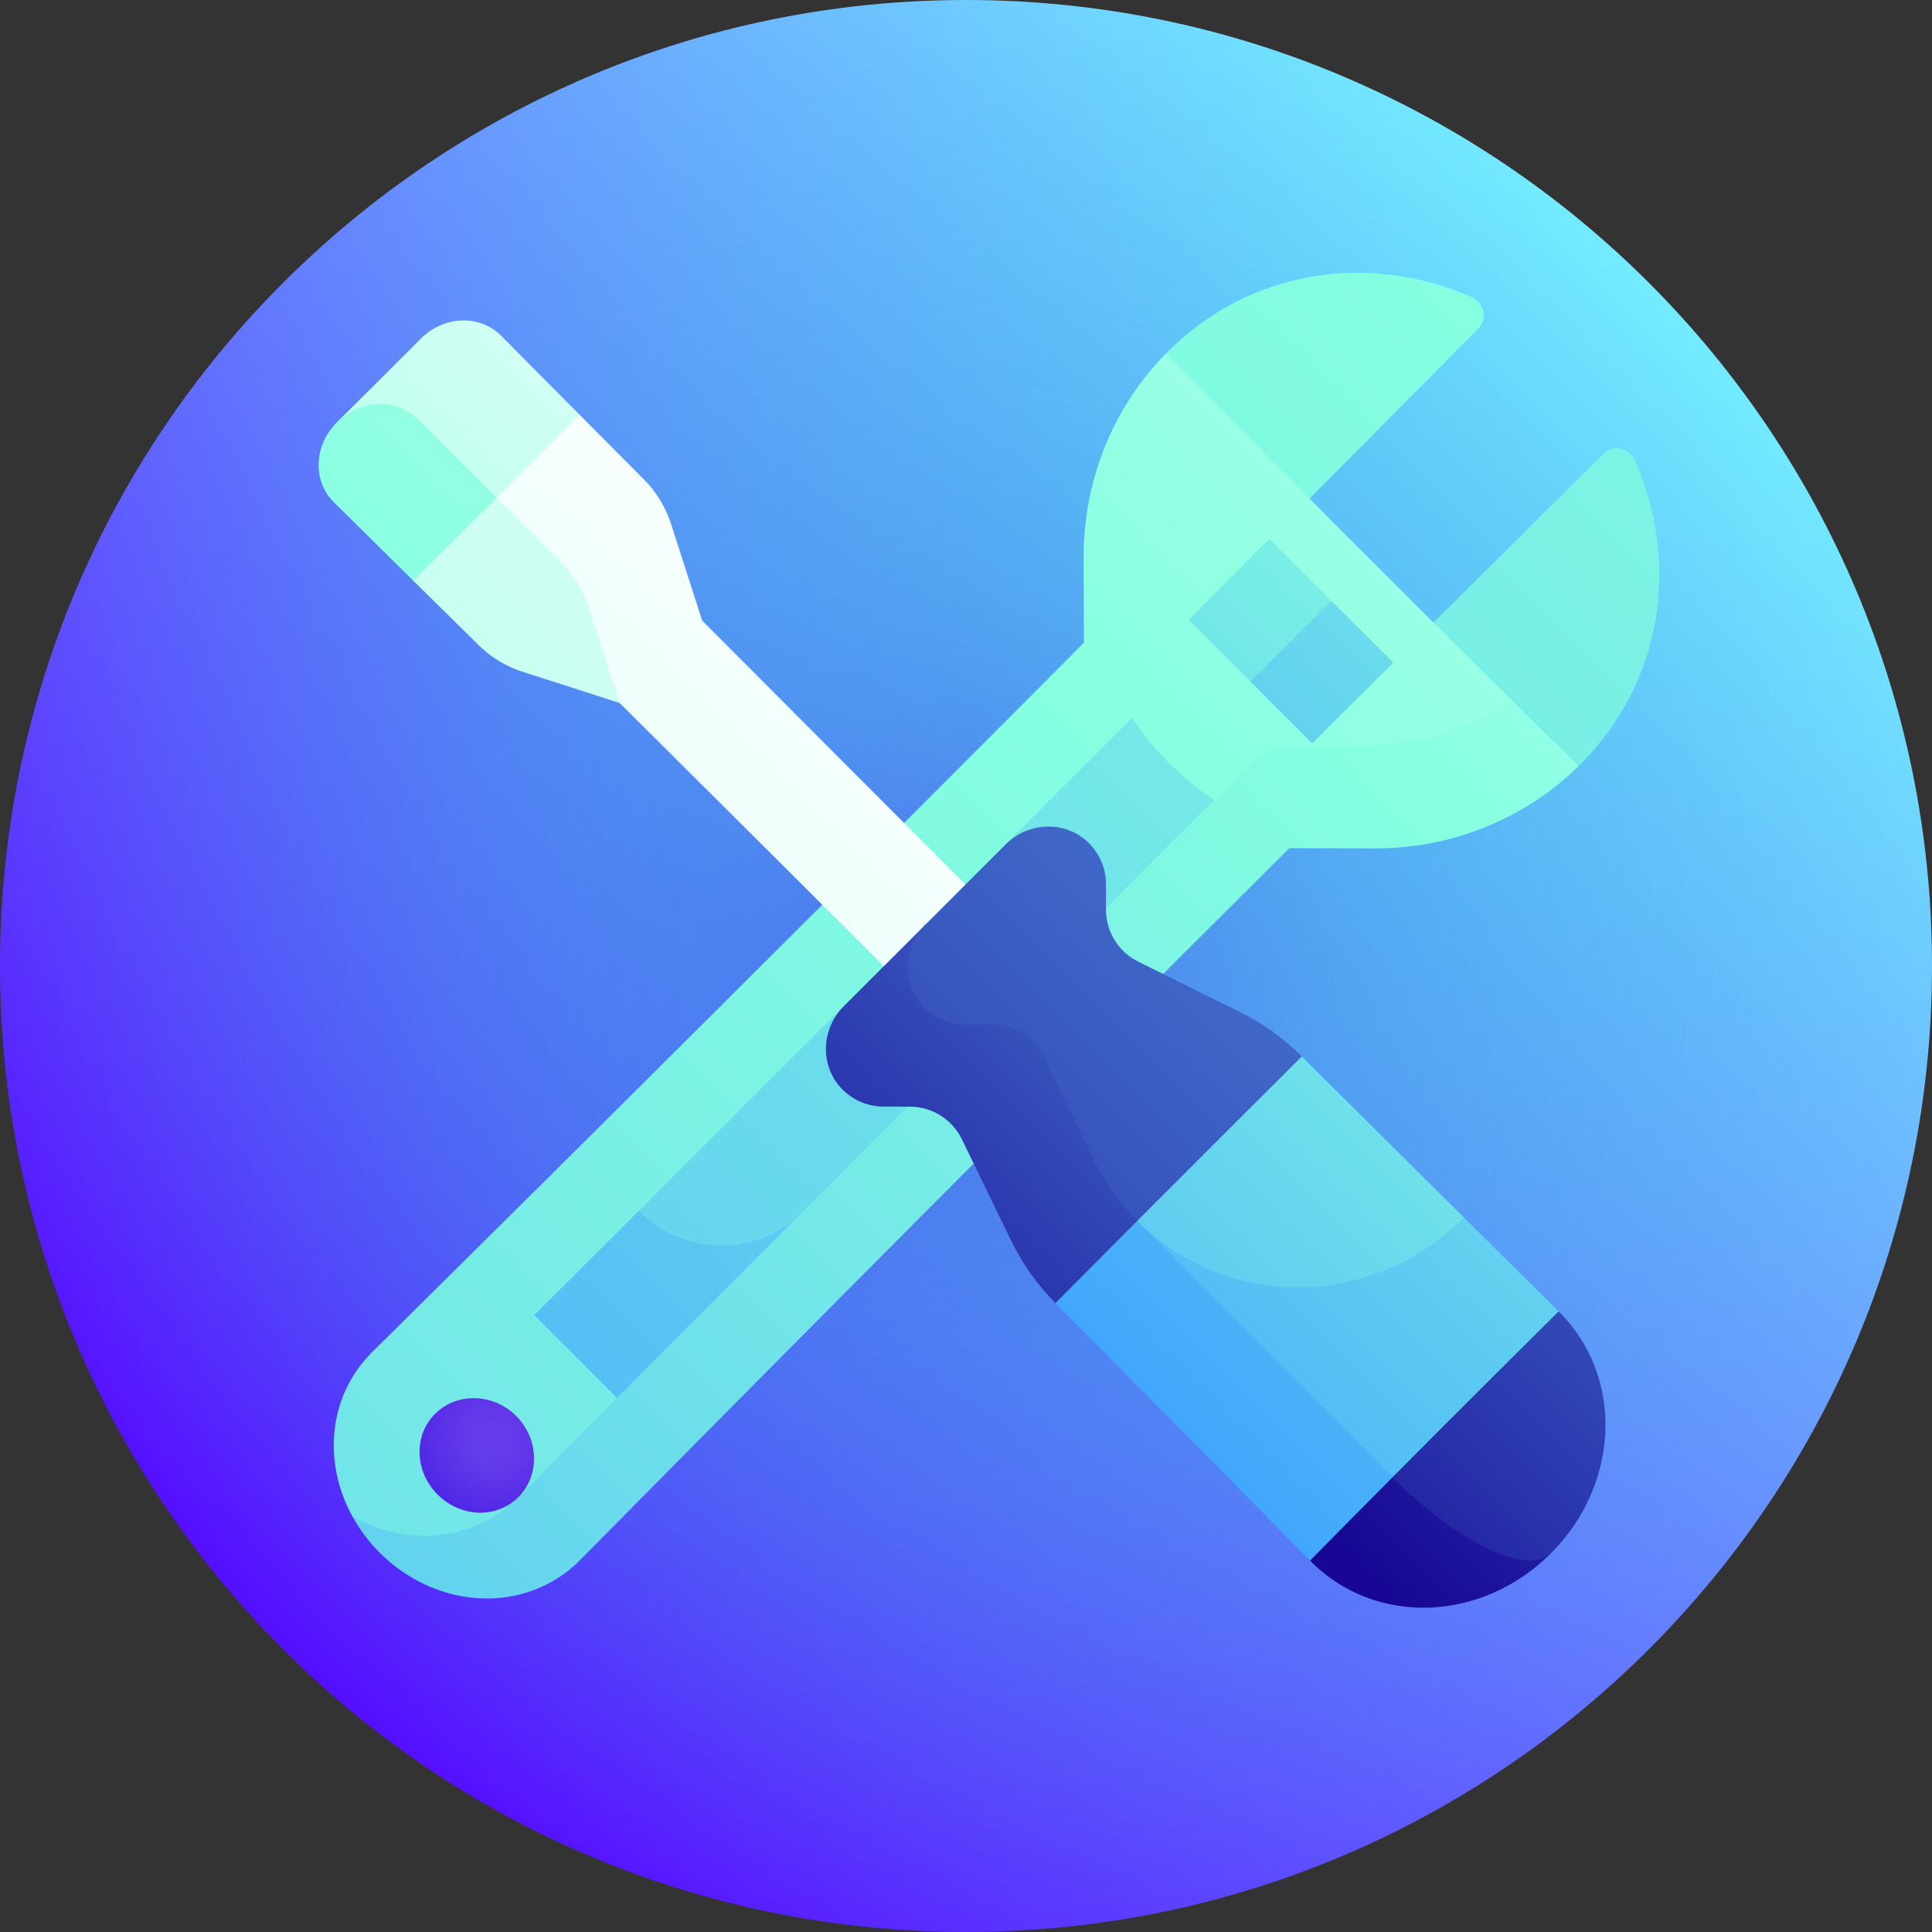
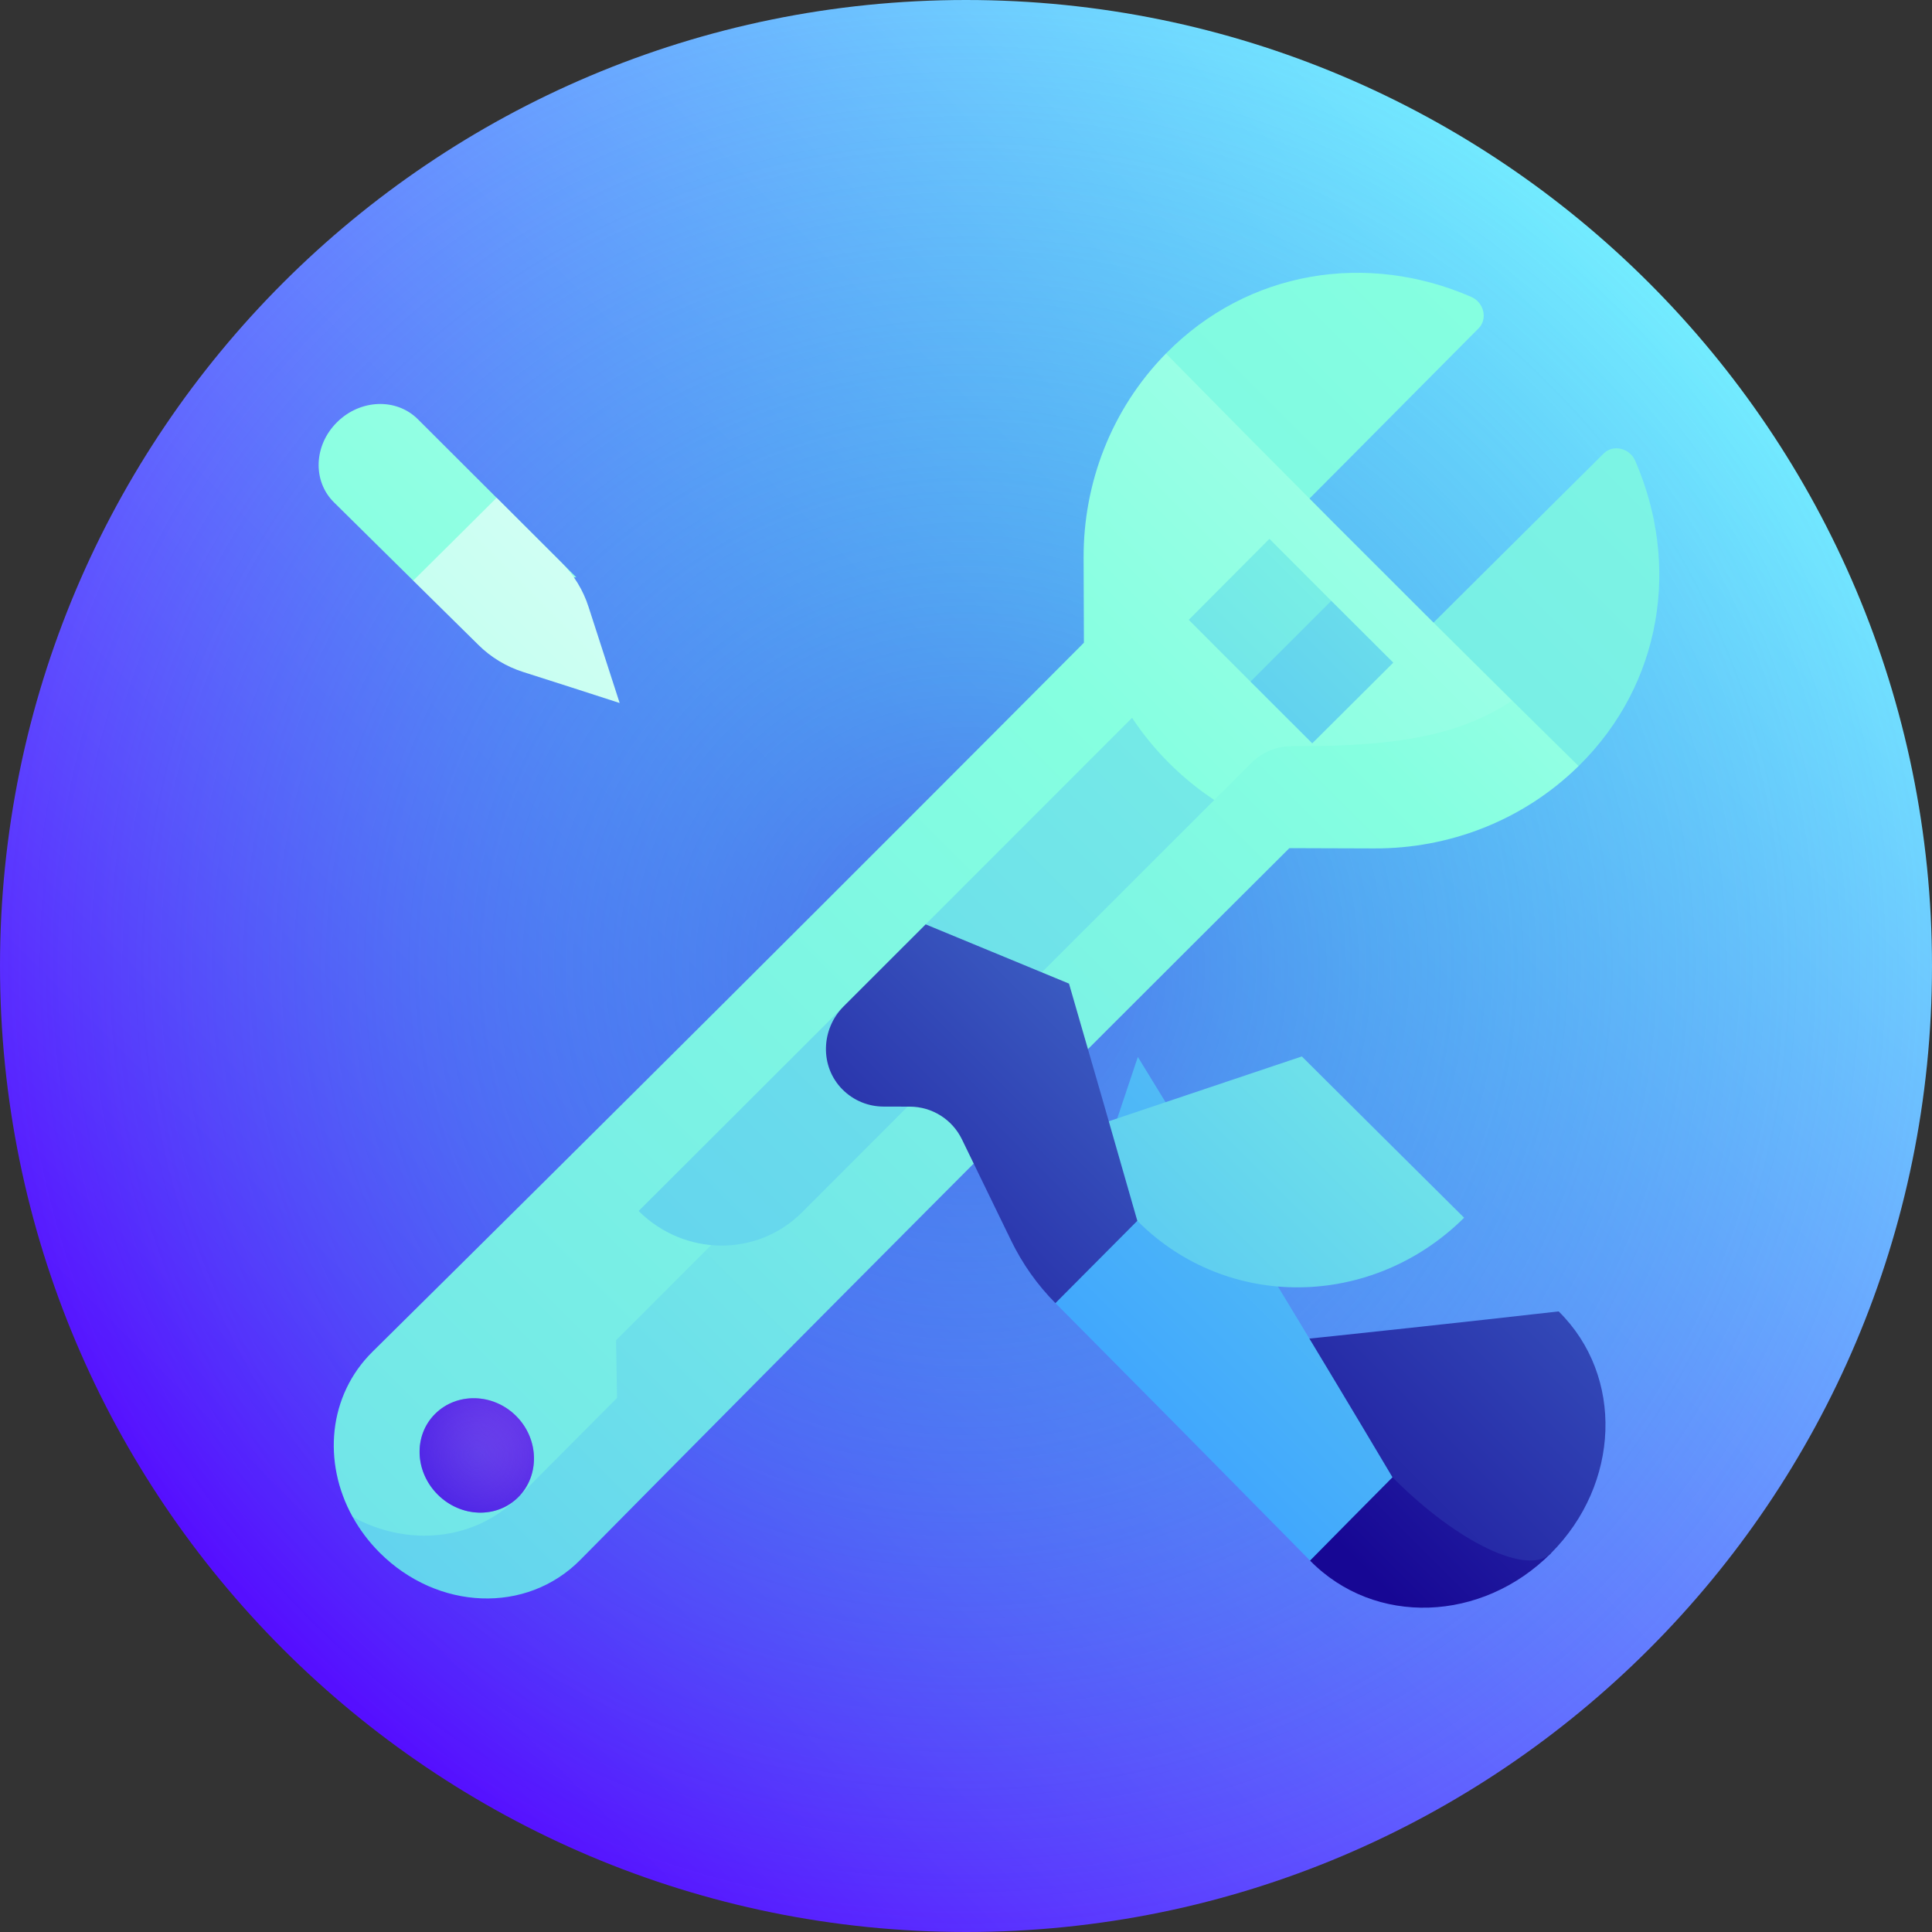
<svg xmlns="http://www.w3.org/2000/svg" width="64" height="64" viewBox="0 0 64 64" fill="none">
  <rect x="0" y="0" width="64" height="64" fill="#333333" stroke="none" />
  <g clip-path="url(#clip0_3_31618)">
    <path d="M32 64C49.673 64 64 49.673 64 32C64 14.327 49.673 0 32 0C14.327 0 0 14.327 0 32C0 49.673 14.327 64 32 64Z" fill="url(#paint0_linear_3_31618)" />
    <path d="M32 64C49.673 64 64 49.673 64 32C64 14.327 49.673 0 32 0C14.327 0 0 14.327 0 32C0 49.673 14.327 64 32 64Z" fill="url(#paint1_radial_3_31618)" />
    <path d="M48.739 9.836C45.306 8.338 41.347 8.936 38.624 11.711C39.319 14.206 40.019 16.699 40.718 19.189C43.521 16.375 46.285 13.593 48.981 10.876C49.287 10.567 49.16 10.019 48.739 9.836Z" fill="url(#paint2_linear_3_31618)" />
    <path d="M52.293 25.377C55.068 22.652 55.665 18.693 54.167 15.261C53.984 14.84 53.435 14.713 53.127 15.02C50.41 17.716 47.629 20.482 44.815 23.285C47.304 23.983 49.798 24.682 52.293 25.377Z" fill="url(#paint3_linear_3_31618)" />
    <path d="M50.096 23.211C46.421 23.087 42.748 22.978 39.075 22.884C29.883 32.09 20.401 41.558 11.682 50.248C11.915 50.67 12.214 51.071 12.576 51.433C14.495 53.351 17.445 53.478 19.229 51.667C26.768 44.033 34.815 35.959 42.712 28.096C43.65 28.099 44.588 28.102 45.526 28.105C47.983 28.115 50.44 27.196 52.293 25.377C51.561 24.657 50.828 23.935 50.096 23.211Z" fill="url(#paint4_linear_3_31618)" />
-     <path d="M17.171 49.593C18.252 48.507 19.342 47.411 20.441 46.308C20.429 45.672 20.418 45.036 20.407 44.4C26.262 38.537 32.323 32.475 38.304 26.496C38.944 26.497 39.584 26.499 40.224 26.501C40.636 26.09 41.048 25.679 41.459 25.269C41.817 24.911 42.304 24.713 42.812 24.716C43.484 24.72 44.155 24.725 44.827 24.73C46.672 24.744 48.514 24.235 50.095 23.211C46.25 19.41 42.402 15.553 38.624 11.711C36.805 13.563 35.886 16.021 35.896 18.478C35.9 19.416 35.903 20.354 35.906 21.291C28.044 29.188 19.969 37.234 12.34 44.778C10.873 46.226 10.678 48.439 11.681 50.248C13.498 51.248 15.72 51.054 17.171 49.593Z" fill="url(#paint5_linear_3_31618)" />
+     <path d="M17.171 49.593C18.252 48.507 19.342 47.411 20.441 46.308C20.429 45.672 20.418 45.036 20.407 44.4C26.262 38.537 32.323 32.475 38.304 26.496C38.944 26.497 39.584 26.499 40.224 26.501C40.636 26.09 41.048 25.679 41.459 25.269C41.817 24.911 42.304 24.713 42.812 24.716C46.672 24.744 48.514 24.235 50.095 23.211C46.25 19.41 42.402 15.553 38.624 11.711C36.805 13.563 35.886 16.021 35.896 18.478C35.9 19.416 35.903 20.354 35.906 21.291C28.044 29.188 19.969 37.234 12.34 44.778C10.873 46.226 10.678 48.439 11.681 50.248C13.498 51.248 15.72 51.054 17.171 49.593Z" fill="url(#paint5_linear_3_31618)" />
    <path d="M43.47 24.624C44.368 23.729 45.263 22.838 46.154 21.951C45.469 21.269 44.784 20.586 44.1 19.903C43.2 19.891 42.3 19.881 41.399 19.873C41.408 20.775 41.416 21.678 41.423 22.58C42.105 23.262 42.787 23.944 43.47 24.624Z" fill="url(#paint6_linear_3_31618)" />
    <path d="M39.379 20.533C40.059 21.216 40.741 21.898 41.423 22.58C42.319 21.684 43.212 20.791 44.1 19.903C43.416 19.219 42.733 18.535 42.051 17.85C41.165 18.741 40.273 19.636 39.379 20.533Z" fill="url(#paint7_linear_3_31618)" />
    <path d="M17.099 46.908C17.858 47.667 17.887 48.873 17.171 49.593C16.455 50.313 15.263 50.272 14.499 49.509C13.736 48.745 13.694 47.552 14.414 46.836C15.134 46.12 16.339 46.148 17.099 46.908Z" fill="url(#paint8_linear_3_31618)" />
    <path d="M17.099 46.908C17.858 47.667 17.887 48.873 17.171 49.593C16.455 50.313 15.263 50.272 14.499 49.509C13.736 48.745 13.694 47.552 14.414 46.836C15.134 46.12 16.339 46.148 17.099 46.908Z" fill="url(#paint9_radial_3_31618)" />
-     <path d="M21.157 40.116C19.997 41.273 18.844 42.423 17.698 43.564C18.614 44.477 19.529 45.392 20.441 46.307C22.461 44.279 24.508 42.225 26.571 40.158C24.766 40.148 22.962 40.134 21.157 40.116Z" fill="url(#paint10_linear_3_31618)" />
    <path d="M38.726 25.277C38.259 24.811 37.852 24.308 37.501 23.779C32.067 29.222 26.547 34.739 21.156 40.116C22.668 41.623 25.084 41.649 26.571 40.158C31.09 35.629 35.683 31.035 40.224 26.501C39.695 26.15 39.192 25.743 38.726 25.277Z" fill="url(#paint11_linear_3_31618)" />
    <path d="M44.868 44.92C44.382 47.176 43.89 49.435 43.397 51.697C45.542 53.883 49.094 53.745 51.38 51.452C49.25 49.314 47.074 47.131 44.868 44.92Z" fill="url(#paint12_linear_3_31618)" />
    <path d="M51.38 51.452C53.666 49.16 53.811 45.592 51.633 43.442C48.329 43.816 45.029 44.174 41.732 44.514C43.211 46.001 44.678 47.476 46.128 48.937C48.282 51.108 50.618 52.216 51.38 51.452Z" fill="url(#paint13_linear_3_31618)" />
    <path d="M34.963 43.167C37.817 46.041 40.639 48.895 43.397 51.697C44.304 50.776 45.215 49.856 46.128 48.937C43.404 44.353 40.564 39.695 37.693 35.012C36.783 37.728 35.87 40.448 34.963 43.167Z" fill="url(#paint14_linear_3_31618)" />
-     <path d="M37.676 40.441C40.532 43.307 43.361 46.149 46.128 48.937C47.955 47.098 49.792 45.264 51.633 43.442C50.596 42.416 49.552 41.381 48.502 40.339C44.893 40.391 41.284 40.425 37.676 40.441Z" fill="url(#paint15_linear_3_31618)" />
    <path d="M34.974 37.733C35.876 38.637 36.777 39.541 37.675 40.441C40.653 43.437 45.461 43.356 48.501 40.339C46.723 38.575 44.928 36.792 43.125 34.996C40.405 35.908 37.687 36.823 34.974 37.733Z" fill="url(#paint16_linear_3_31618)" />
-     <path d="M13.94 11.219C13.018 12.143 12.093 13.065 11.167 13.984C13.313 16.113 15.501 18.287 17.718 20.491C18.204 18.244 18.699 15.993 19.198 13.738C18.327 12.861 17.462 11.989 16.603 11.124C15.893 10.407 14.705 10.454 13.94 11.219Z" fill="url(#paint17_linear_3_31618)" />
    <path d="M11.167 13.984C11.165 13.986 11.163 13.988 11.161 13.99C10.393 14.752 10.347 15.938 11.068 16.646C11.453 17.026 13.213 18.764 13.689 19.234C15.489 19.192 17.289 19.155 19.09 19.124C17.32 17.358 15.569 15.61 13.844 13.889C13.13 13.176 11.935 13.223 11.167 13.984Z" fill="url(#paint18_linear_3_31618)" />
-     <path d="M16.451 16.49C17.786 18.738 19.148 21.006 20.527 23.288C23.644 26.387 26.802 29.532 29.96 32.684C30.86 31.784 31.761 30.883 32.662 29.982C29.511 26.825 26.363 23.671 23.261 20.559C22.916 19.495 22.574 18.432 22.235 17.371C22.056 16.811 21.75 16.304 21.34 15.892C20.623 15.171 19.909 14.453 19.199 13.738C18.285 14.657 17.369 15.574 16.451 16.49Z" fill="url(#paint19_linear_3_31618)" />
    <path d="M18.6 18.636C17.88 17.917 17.164 17.201 16.451 16.49C15.531 17.407 14.61 18.322 13.688 19.234C14.96 20.489 15.058 20.584 15.854 21.37C16.267 21.778 16.773 22.083 17.332 22.261C18.396 22.6 19.461 22.942 20.527 23.288C20.181 22.227 19.838 21.167 19.498 20.109C19.319 19.551 19.012 19.046 18.6 18.636Z" fill="url(#paint20_linear_3_31618)" />
    <path d="M30.664 30.621C29.758 31.527 28.852 32.433 27.947 33.337C27.193 34.09 27.152 35.327 27.904 36.086C28.281 36.466 28.775 36.656 29.269 36.657C29.559 36.658 29.849 36.658 30.139 36.659C30.872 36.66 31.542 37.079 31.864 37.74C32.409 38.859 32.954 39.979 33.496 41.098C33.869 41.866 34.364 42.565 34.962 43.168C35.864 42.26 36.769 41.35 37.675 40.441C36.929 37.825 36.172 35.205 35.412 32.583C33.83 31.93 32.246 31.275 30.664 30.621Z" fill="url(#paint21_linear_3_31618)" />
-     <path d="M37.703 31.854C37.05 31.53 36.638 30.864 36.637 30.135C36.637 29.853 36.637 29.571 36.637 29.289C36.636 28.794 36.446 28.3 36.066 27.924C35.307 27.172 34.07 27.214 33.316 27.969C32.432 28.853 31.548 29.737 30.664 30.621C29.909 31.376 29.866 32.614 30.617 33.373C30.994 33.752 31.488 33.942 31.983 33.942C32.273 33.942 32.563 33.942 32.853 33.942C33.587 33.942 34.257 34.361 34.579 35.021C35.123 36.14 35.667 37.258 36.209 38.376C36.581 39.142 37.076 39.841 37.675 40.441C39.488 38.623 41.307 36.806 43.124 34.996C43.117 34.989 43.109 34.981 43.102 34.974C42.515 34.39 41.836 33.904 41.091 33.535C39.963 32.977 38.833 32.416 37.703 31.854Z" fill="url(#paint22_linear_3_31618)" />
  </g>
  <defs>
    <linearGradient id="paint0_linear_3_31618" x1="9.373" y1="54.627" x2="54.627" y2="9.373" gradientUnits="userSpaceOnUse">
      <stop offset="0.006" stop-color="#560DFF" />
      <stop offset="1" stop-color="#73ECFF" />
    </linearGradient>
    <radialGradient id="paint1_radial_3_31618" cx="0" cy="0" r="1" gradientUnits="userSpaceOnUse" gradientTransform="translate(32 32) scale(32)">
      <stop stop-color="#445CE0" stop-opacity="0.6" />
      <stop offset="0.033" stop-color="#4167E0" stop-opacity="0.58" />
      <stop offset="0.147" stop-color="#3888DE" stop-opacity="0.512" />
      <stop offset="0.27" stop-color="#31A3DD" stop-opacity="0.438" />
      <stop offset="0.403" stop-color="#2CB8DC" stop-opacity="0.359" />
      <stop offset="0.551" stop-color="#28C7DB" stop-opacity="0.27" />
      <stop offset="0.727" stop-color="#26CFDB" stop-opacity="0.164" />
      <stop offset="1" stop-color="#25D2DB" stop-opacity="0" />
    </radialGradient>
    <linearGradient id="paint2_linear_3_31618" x1="-39.685" y1="94.794" x2="69.908" y2="-14.799" gradientUnits="userSpaceOnUse">
      <stop stop-color="#3CA1FF" />
      <stop offset="0.108" stop-color="#47AFFA" />
      <stop offset="0.569" stop-color="#74E9E7" />
      <stop offset="0.79" stop-color="#85FFE0" />
      <stop offset="0.917" stop-color="#A8FFE9" />
      <stop offset="1" stop-color="#C2FFF0" />
    </linearGradient>
    <linearGradient id="paint3_linear_3_31618" x1="-18.72" y1="91.59" x2="90.882" y2="-18.012" gradientUnits="userSpaceOnUse">
      <stop stop-color="#3CA1FF" />
      <stop offset="0.108" stop-color="#47AFFA" />
      <stop offset="0.569" stop-color="#74E9E7" />
      <stop offset="0.79" stop-color="#85FFE0" />
      <stop offset="0.917" stop-color="#A8FFE9" />
      <stop offset="1" stop-color="#C2FFF0" />
    </linearGradient>
    <linearGradient id="paint4_linear_3_31618" x1="-13.86" y1="83.645" x2="60.597" y2="9.188" gradientUnits="userSpaceOnUse">
      <stop stop-color="#3CA1FF" />
      <stop offset="0.108" stop-color="#47AFFA" />
      <stop offset="0.569" stop-color="#74E9E7" />
      <stop offset="0.79" stop-color="#85FFE0" />
      <stop offset="0.917" stop-color="#A8FFE9" />
      <stop offset="1" stop-color="#C2FFF0" />
    </linearGradient>
    <linearGradient id="paint5_linear_3_31618" x1="-42.042" y1="103.85" x2="58.148" y2="3.66" gradientUnits="userSpaceOnUse">
      <stop stop-color="#3CA1FF" />
      <stop offset="0.108" stop-color="#47AFFA" />
      <stop offset="0.569" stop-color="#74E9E7" />
      <stop offset="0.79" stop-color="#85FFE0" />
      <stop offset="0.917" stop-color="#A8FFE9" />
      <stop offset="1" stop-color="#C2FFF0" />
    </linearGradient>
    <linearGradient id="paint6_linear_3_31618" x1="27.957" y1="36.717" x2="63.877" y2="0.797" gradientUnits="userSpaceOnUse">
      <stop stop-color="#3CA1FF" />
      <stop offset="0.108" stop-color="#47AFFA" />
      <stop offset="0.569" stop-color="#74E9E7" />
      <stop offset="0.79" stop-color="#85FFE0" />
      <stop offset="0.917" stop-color="#A8FFE9" />
      <stop offset="1" stop-color="#C2FFF0" />
    </linearGradient>
    <linearGradient id="paint7_linear_3_31618" x1="20.74" y1="41.199" x2="56.654" y2="5.285" gradientUnits="userSpaceOnUse">
      <stop stop-color="#3CA1FF" />
      <stop offset="0.108" stop-color="#47AFFA" />
      <stop offset="0.569" stop-color="#74E9E7" />
      <stop offset="0.79" stop-color="#85FFE0" />
      <stop offset="0.917" stop-color="#A8FFE9" />
      <stop offset="1" stop-color="#C2FFF0" />
    </linearGradient>
    <linearGradient id="paint8_linear_3_31618" x1="10.862" y1="53.132" x2="25.627" y2="38.366" gradientUnits="userSpaceOnUse">
      <stop stop-color="#230BE0" />
      <stop offset="1" stop-color="#DDA2FC" />
    </linearGradient>
    <radialGradient id="paint9_radial_3_31618" cx="0" cy="0" r="1" gradientUnits="userSpaceOnUse" gradientTransform="translate(15.799 48.194) rotate(-45) scale(4.413)">
      <stop stop-color="#6B23EA" stop-opacity="0" />
      <stop offset="1" stop-color="#230BE0" />
    </radialGradient>
    <linearGradient id="paint10_linear_3_31618" x1="4.275" y1="59.717" x2="66.275" y2="-2.283" gradientUnits="userSpaceOnUse">
      <stop stop-color="#3CA1FF" />
      <stop offset="0.108" stop-color="#47AFFA" />
      <stop offset="0.569" stop-color="#74E9E7" />
      <stop offset="0.79" stop-color="#85FFE0" />
      <stop offset="0.917" stop-color="#A8FFE9" />
      <stop offset="1" stop-color="#C2FFF0" />
    </linearGradient>
    <linearGradient id="paint11_linear_3_31618" x1="-20.683" y1="84.669" x2="83.588" y2="-19.602" gradientUnits="userSpaceOnUse">
      <stop stop-color="#3CA1FF" />
      <stop offset="0.108" stop-color="#47AFFA" />
      <stop offset="0.569" stop-color="#74E9E7" />
      <stop offset="0.79" stop-color="#85FFE0" />
      <stop offset="0.917" stop-color="#A8FFE9" />
      <stop offset="1" stop-color="#C2FFF0" />
    </linearGradient>
    <linearGradient id="paint12_linear_3_31618" x1="44.727" y1="51.565" x2="72.907" y2="23.385" gradientUnits="userSpaceOnUse">
      <stop stop-color="#170794" />
      <stop offset="1" stop-color="#63BCF5" />
    </linearGradient>
    <linearGradient id="paint13_linear_3_31618" x1="40.583" y1="53.939" x2="70.269" y2="24.252" gradientUnits="userSpaceOnUse">
      <stop stop-color="#170794" />
      <stop offset="1" stop-color="#63BCF5" />
    </linearGradient>
    <linearGradient id="paint14_linear_3_31618" x1="36.089" y1="47.801" x2="71.077" y2="12.813" gradientUnits="userSpaceOnUse">
      <stop stop-color="#3CA1FF" />
      <stop offset="0.108" stop-color="#47AFFA" />
      <stop offset="0.569" stop-color="#74E9E7" />
      <stop offset="0.79" stop-color="#85FFE0" />
      <stop offset="0.917" stop-color="#A8FFE9" />
      <stop offset="1" stop-color="#C2FFF0" />
    </linearGradient>
    <linearGradient id="paint15_linear_3_31618" x1="33.844" y1="52.741" x2="68.889" y2="17.696" gradientUnits="userSpaceOnUse">
      <stop stop-color="#3CA1FF" />
      <stop offset="0.108" stop-color="#47AFFA" />
      <stop offset="0.569" stop-color="#74E9E7" />
      <stop offset="0.79" stop-color="#85FFE0" />
      <stop offset="0.917" stop-color="#A8FFE9" />
      <stop offset="1" stop-color="#C2FFF0" />
    </linearGradient>
    <linearGradient id="paint16_linear_3_31618" x1="26.883" y1="53.882" x2="61.701" y2="19.064" gradientUnits="userSpaceOnUse">
      <stop stop-color="#3CA1FF" />
      <stop offset="0.108" stop-color="#47AFFA" />
      <stop offset="0.569" stop-color="#74E9E7" />
      <stop offset="0.79" stop-color="#85FFE0" />
      <stop offset="0.917" stop-color="#A8FFE9" />
      <stop offset="1" stop-color="#C2FFF0" />
    </linearGradient>
    <linearGradient id="paint17_linear_3_31618" x1="1.884" y1="29.794" x2="27.421" y2="4.257" gradientUnits="userSpaceOnUse">
      <stop stop-color="#85FFE0" />
      <stop offset="0.234" stop-color="#9DFFE6" />
      <stop offset="0.725" stop-color="#DAFFF6" />
      <stop offset="1" stop-color="white" />
    </linearGradient>
    <linearGradient id="paint18_linear_3_31618" x1="11.46" y1="20.221" x2="45.413" y2="-13.732" gradientUnits="userSpaceOnUse">
      <stop stop-color="#85FFE0" />
      <stop offset="0.234" stop-color="#9DFFE6" />
      <stop offset="0.725" stop-color="#DAFFF6" />
      <stop offset="1" stop-color="white" />
    </linearGradient>
    <linearGradient id="paint19_linear_3_31618" x1="-31.691" y1="79.477" x2="30.369" y2="17.417" gradientUnits="userSpaceOnUse">
      <stop stop-color="#85FFE0" />
      <stop offset="0.234" stop-color="#9DFFE6" />
      <stop offset="0.725" stop-color="#DAFFF6" />
      <stop offset="1" stop-color="white" />
    </linearGradient>
    <linearGradient id="paint20_linear_3_31618" x1="-7.052" y1="45.417" x2="33.822" y2="4.544" gradientUnits="userSpaceOnUse">
      <stop stop-color="#85FFE0" />
      <stop offset="0.234" stop-color="#9DFFE6" />
      <stop offset="0.725" stop-color="#DAFFF6" />
      <stop offset="1" stop-color="white" />
    </linearGradient>
    <linearGradient id="paint21_linear_3_31618" x1="23.47" y1="46.229" x2="51.136" y2="18.563" gradientUnits="userSpaceOnUse">
      <stop stop-color="#170794" />
      <stop offset="1" stop-color="#63BCF5" />
    </linearGradient>
    <linearGradient id="paint22_linear_3_31618" x1="13.388" y1="56.307" x2="61.054" y2="8.641" gradientUnits="userSpaceOnUse">
      <stop stop-color="#170794" />
      <stop offset="1" stop-color="#63BCF5" />
    </linearGradient>
    <clipPath id="clip0_3_31618">
      <rect width="64" height="64" fill="white" />
    </clipPath>
  </defs>
</svg>